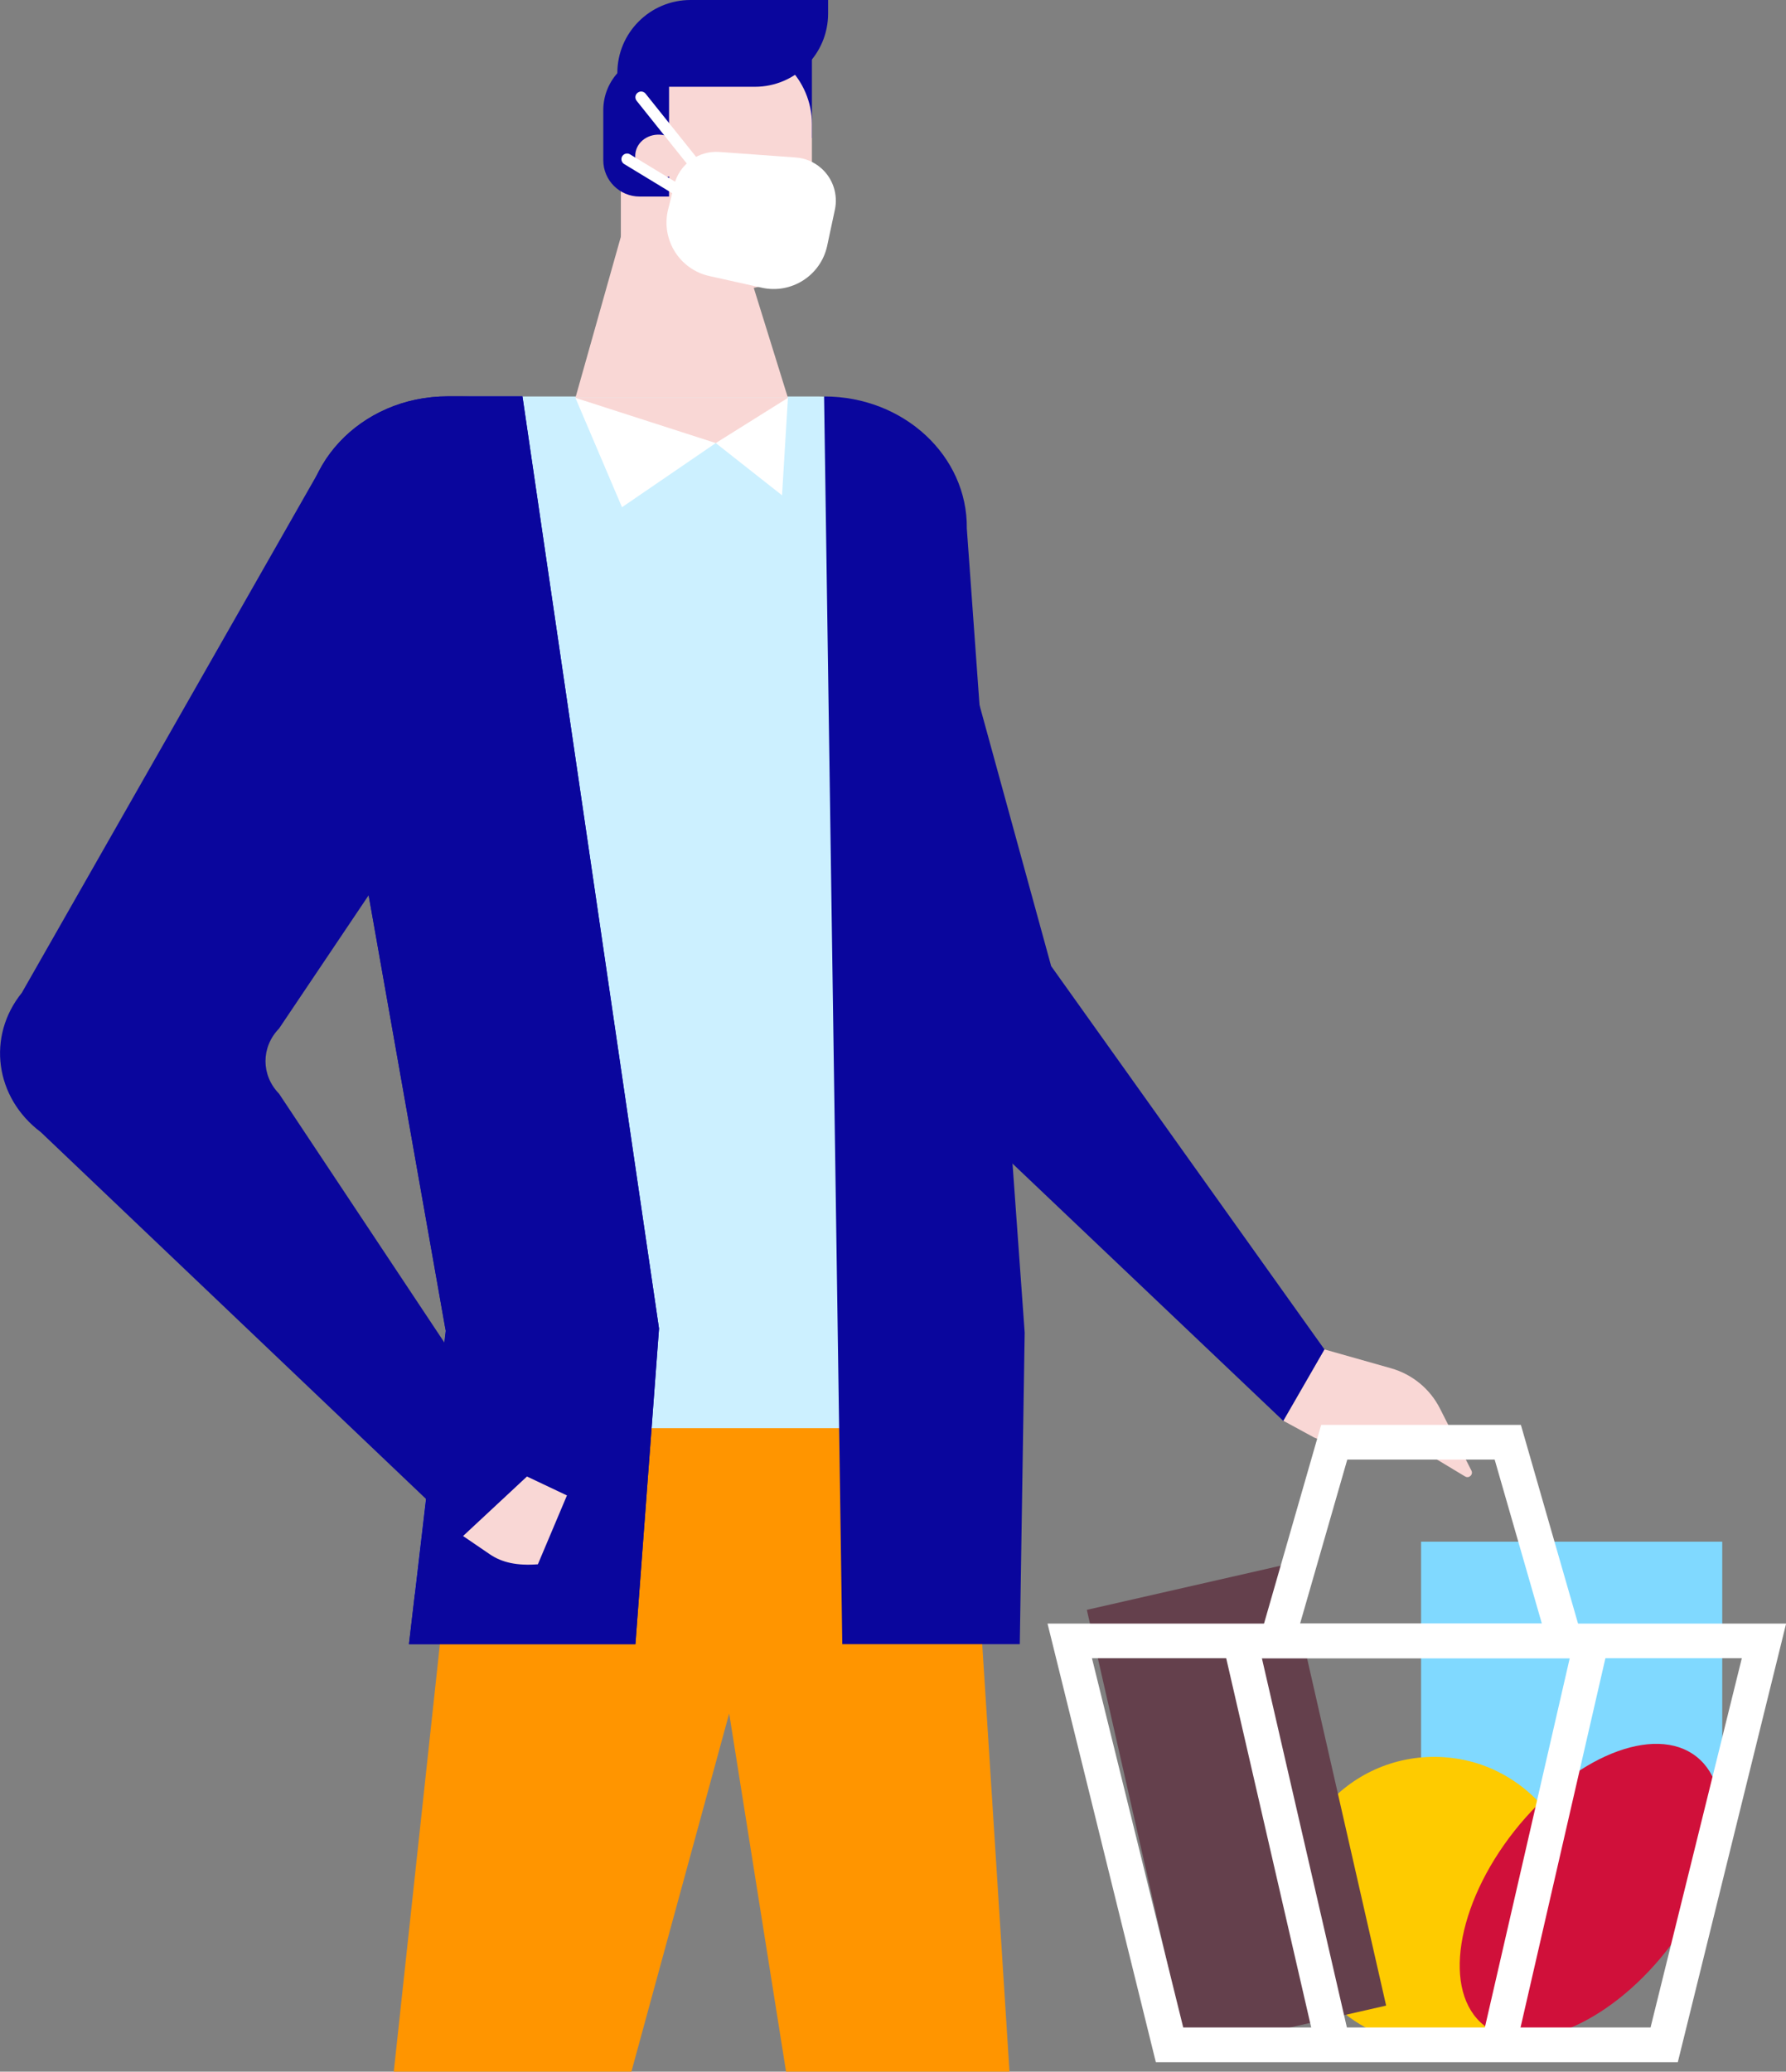
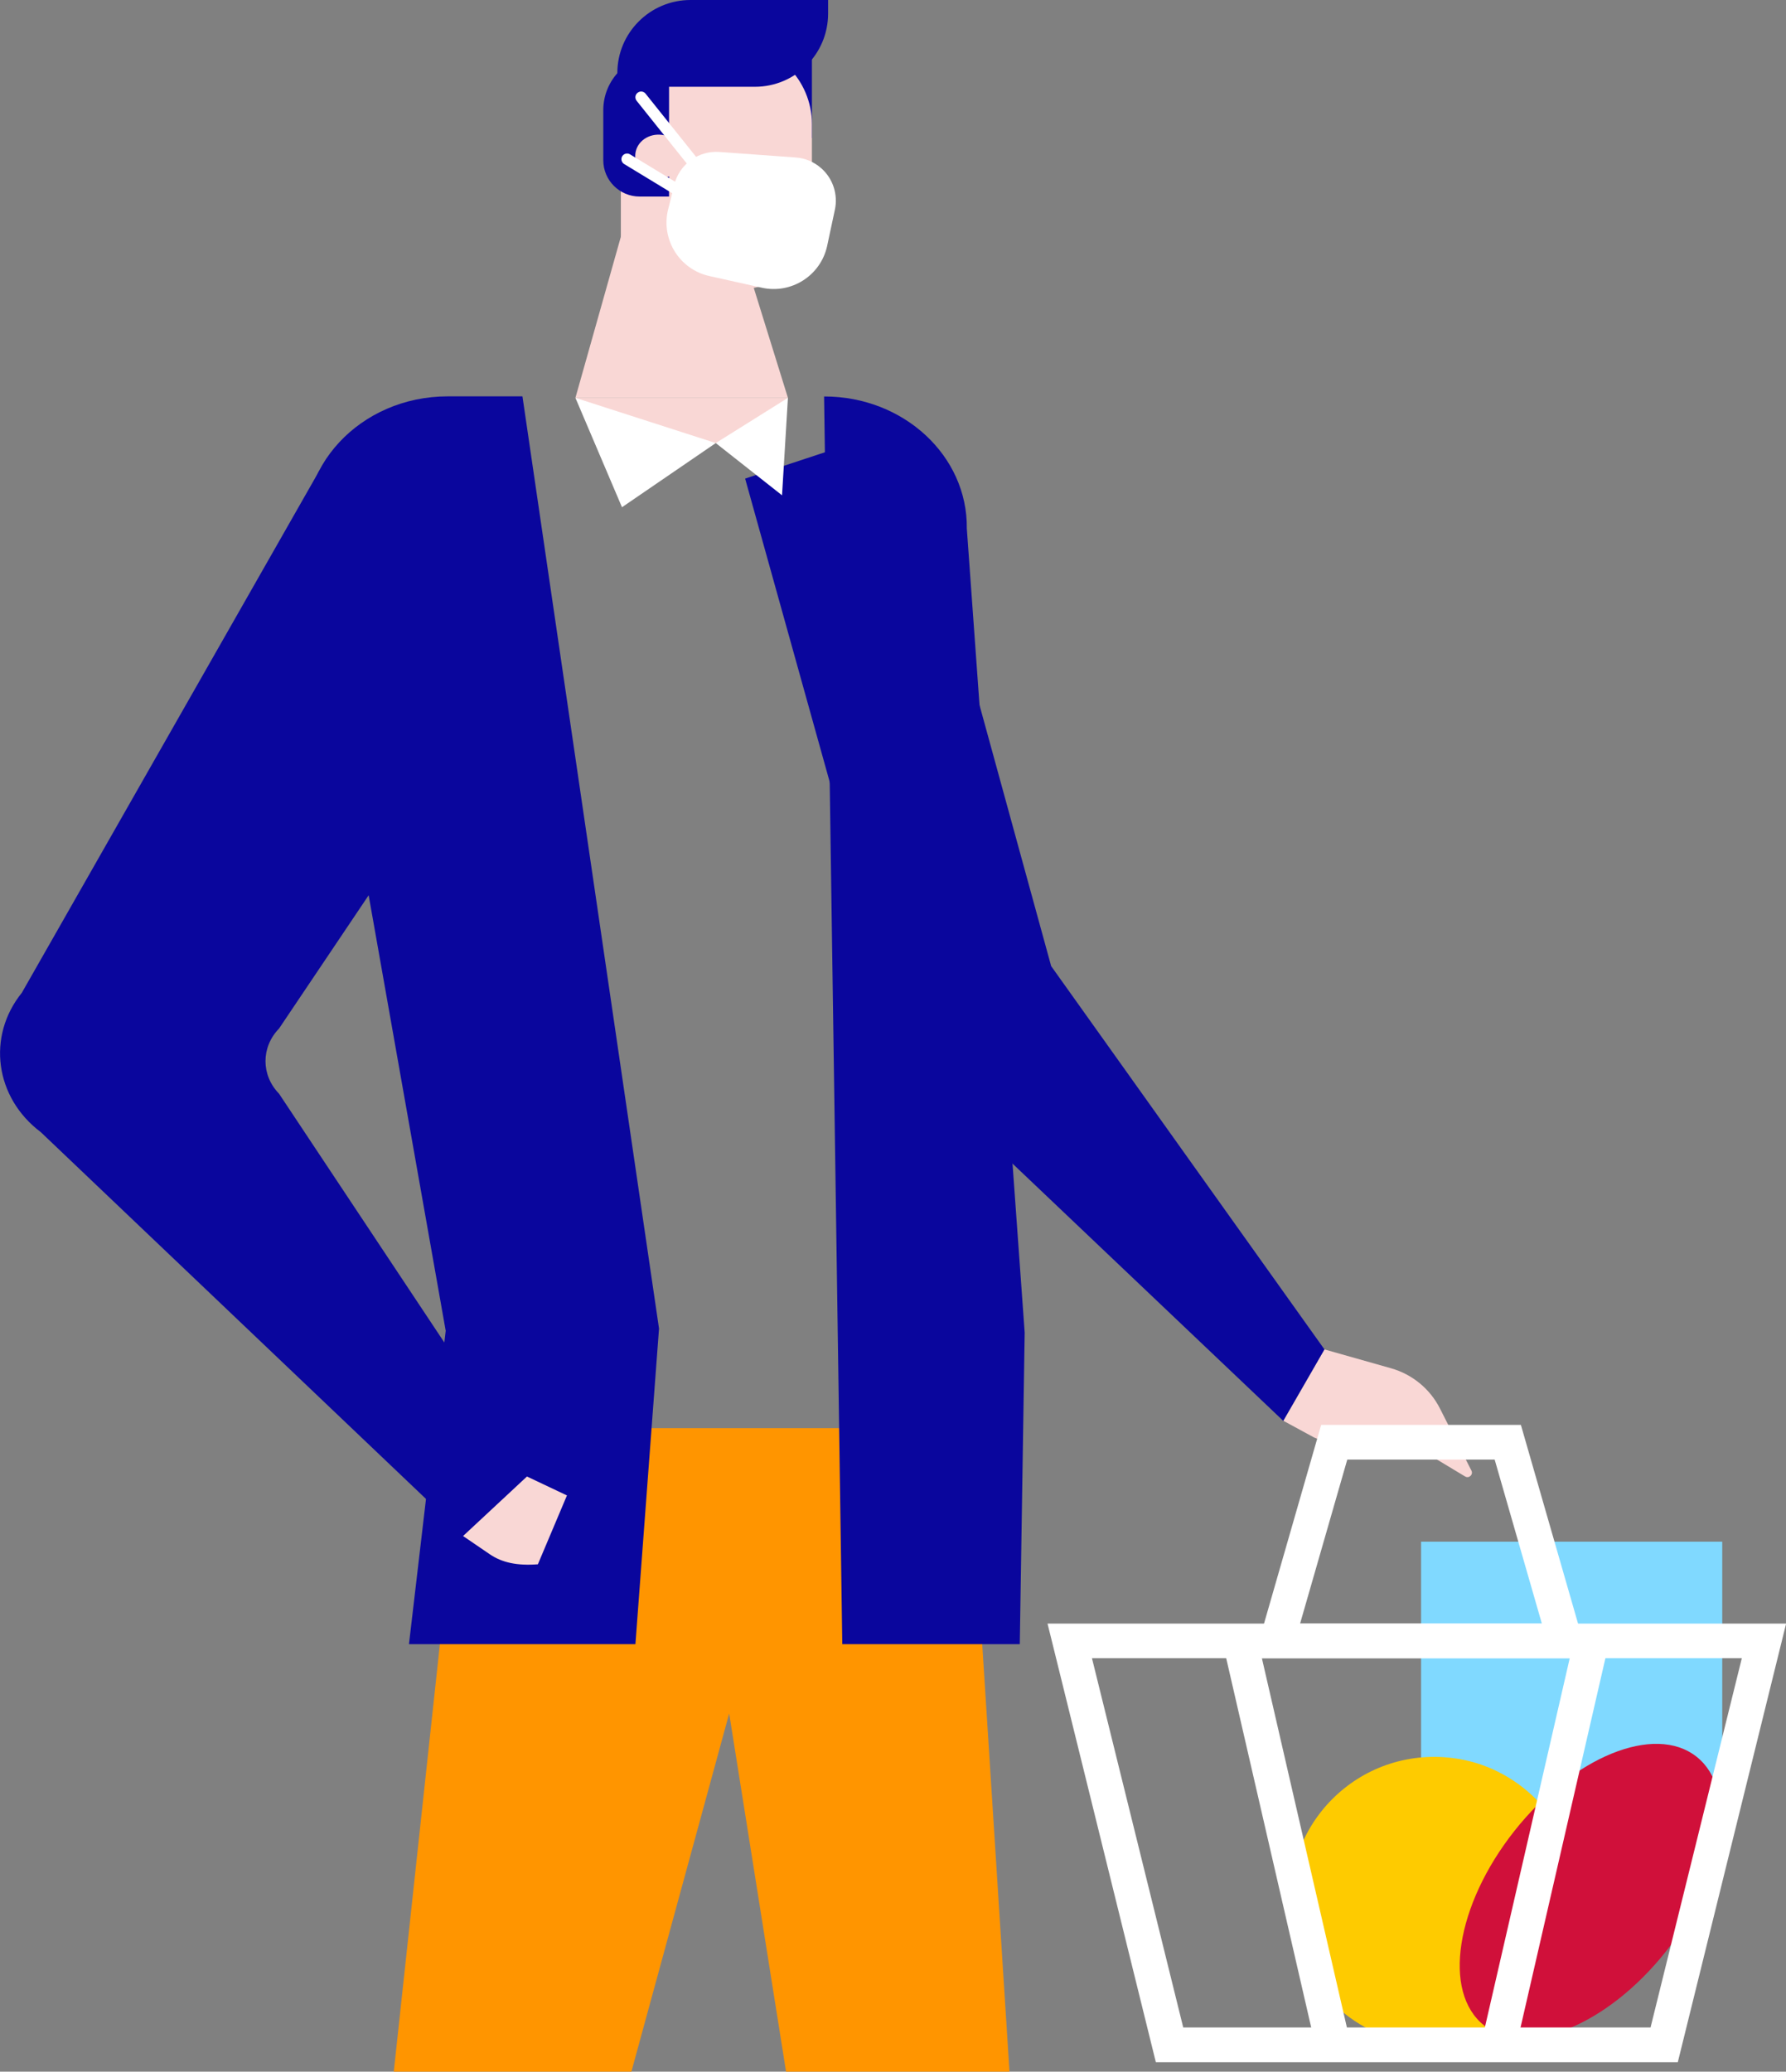
<svg xmlns="http://www.w3.org/2000/svg" id="Calque_2" data-name="Calque 2" viewBox="0 0 142.28 164.96">
  <rect x="0" y="0" width="142.28" height="164.96" fill="#808080" stroke="none" />
  <defs>
    <style>
      .cls-1 {
        fill: #f9d7d5;
      }

      .cls-2 {
        fill: #fff;
      }

      .cls-3 {
        fill: #80d9ff;
      }

      .cls-4 {
        fill: #0a069d;
      }

      .cls-5 {
        fill: #64404c;
      }

      .cls-6 {
        fill: #ccf0ff;
      }

      .cls-7 {
        fill: #ff9500;
      }

      .cls-8 {
        fill: #fecb00;
      }

      .cls-9 {
        fill: #d0103a;
      }
    </style>
  </defs>
  <g id="Calque_1-2" data-name="Calque 1">
    <g>
      <path class="cls-1" d="m105.51,107.45l5.3,1.5c1.7.48,3.12,1.65,3.91,3.22l2.5,4.93c.16.32-.19.65-.5.47l-5.72-3.44c-.6-.36-1.34-.35-1.93.02h0c-1.32.83-2.97.94-4.39.31l-2.45-1.33,3.28-5.68Z" />
      <polygon class="cls-4" points="102.23 113.14 72.38 84.79 59.36 38.11 71.94 33.96 83.74 76.93 105.51 107.45 102.23 113.14" />
-       <path class="cls-6" d="m35.51,105.94l-2.47,21.02h42.17V40.76c0-5.08-4.5-9.19-10.04-9.19h-27.7c-6,0-10.66,4.78-9.98,10.24l8.02,64.14Z" />
      <polygon class="cls-7" points="50.3 164.96 58.09 136.44 62.62 164.96 80.42 164.96 77.15 113.72 36.9 113.72 31.37 164.96 50.3 164.96" />
      <g>
        <path class="cls-4" d="m81.24,130.92l.39-24.81-4.61-64.03c.07-5.78-5.03-10.51-11.35-10.51h-.02l1.45,99.35h14.14Z" />
        <g>
-           <path class="cls-4" d="m35.51,105.94l-2.93,24.98h18.04l1.88-25.13-10.88-74.23h-5.94c-7,0-12.33,5.73-11.21,12.05l11.03,62.32Z" />
          <path class="cls-4" d="m35.51,105.94l-2.93,24.98h18.04l1.88-25.13-10.88-74.23h-5.94c-7,0-12.33,5.73-11.21,12.05l11.03,62.32Z" />
        </g>
      </g>
      <path class="cls-4" d="m38.51,123.71L3.25,90.15c-3.65-2.74-4.32-7.62-1.51-11.1l23.68-41.54,17.99,12.9-21.18,31.49c-1.44,1.48-1.44,3.71,0,5.19l20.5,30.84-4.21,5.78Z" />
      <path class="cls-1" d="m45.17,119.08l-3.19-1.51-5.09,4.74,2.14,1.46c.96.65,2.16.92,3.82.79l2.31-5.47Z" />
      <rect class="cls-4" x="61.73" y="3.7" width="2.95" height="7.29" />
      <path class="cls-1" d="m55.88,3.46h2.38c3.54,0,6.42,2.88,6.42,6.42v7.46c0,3.13-2.54,5.68-5.68,5.68h-6.36c-1.75,0-3.18-1.42-3.18-3.18v-9.96c0-3.54,2.88-6.42,6.42-6.42Z" />
      <path class="cls-4" d="m52.48,4.34h.82v11.31h-2.35c-1.59,0-2.89-1.29-2.89-2.89v-3.99c0-2.44,1.98-4.42,4.42-4.42Z" />
      <path class="cls-1" d="m54.38,12.72c-.13.95-1.08,1.6-2.12,1.46s-1.77-1.03-1.64-1.98c.13-.95,1.08-1.6,2.12-1.46,1.04.14,1.77,1.03,1.64,1.98Z" />
      <polygon class="cls-2" points="45.84 31.68 49.55 40.39 57.02 35.28 62.3 39.44 62.77 31.68 45.84 31.68" />
      <path class="cls-4" d="m55.01,0h10.96v1.08c0,3.22-2.61,5.83-5.83,5.83h-10.96v-1.08C49.17,2.61,51.79,0,55.01,0Z" />
      <polygon class="cls-1" points="45.84 31.68 57.02 35.28 62.77 31.68 45.84 31.68" />
      <polygon class="cls-1" points="58.01 16.37 50.16 16.37 45.84 31.68 62.77 31.68 58.01 16.37" />
      <g>
        <path class="cls-2" d="m60.69,22.91l-4.18-.93c-2.35-.52-3.83-2.85-3.31-5.2l.51-2.06c.4-1.63,1.92-2.74,3.6-2.62l6.08.44c.76.05,1.48.36,2.05.87h0c.92.82,1.33,2.08,1.07,3.29l-.62,2.9c-.52,2.35-2.85,3.83-5.2,3.31Z" />
        <path class="cls-2" d="m55.51,13.74c.1,0,.2-.03.28-.1.2-.16.23-.44.07-.64l-4.43-5.54c-.16-.2-.44-.23-.64-.07-.2.16-.23.44-.07.64l4.43,5.54c.09.11.22.17.35.17Z" />
        <path class="cls-2" d="m54.61,15.96c.15,0,.3-.08.39-.22.13-.21.06-.49-.15-.62l-4.66-2.83c-.21-.13-.49-.06-.62.15-.13.21-.06.49.15.62l4.66,2.83c.07.04.15.07.23.07Z" />
      </g>
    </g>
    <rect class="cls-3" x="113.21" y="122.76" width="23.99" height="23.99" />
    <path class="cls-8" d="m125.62,149.87c.95,7.5-5.36,13.81-12.86,12.86-5.11-.64-9.24-4.77-9.88-9.88-.95-7.5,5.36-13.81,12.86-12.86,5.11.64,9.24,4.77,9.88,9.88Z" />
    <ellipse class="cls-9" cx="126.69" cy="150.57" rx="13.64" ry="7.71" transform="translate(-70 156.51) rotate(-51.65)" />
-     <rect class="cls-5" x="90.37" y="125.95" width="16.25" height="36.02" transform="translate(-29.5 25.45) rotate(-12.83)" />
    <path class="cls-2" d="m133.65,164.21h-41.57s-8.63-34.93-8.63-34.93h58.84s-8.63,34.93-8.63,34.93Zm-39.4-2.77h37.24s7.27-29.4,7.27-29.4h-51.77s7.27,29.4,7.27,29.4Z" />
    <path class="cls-2" d="m126.51,132.05h-26.61s5.35-18.59,5.35-18.59h15.91s5.35,18.59,5.35,18.59Zm-22.94-2.77h19.26s-3.76-13.06-3.76-13.06h-11.74s-3.76,13.06-3.76,13.06Z" />
    <rect class="cls-2" x="101.03" y="129.64" width="2.77" height="33.62" transform="translate(-30.25 26.71) rotate(-12.97)" />
    <rect class="cls-2" x="106.34" y="145.07" width="33.62" height="2.77" transform="translate(-47.17 233.65) rotate(-77.05)" />
  </g>
</svg>